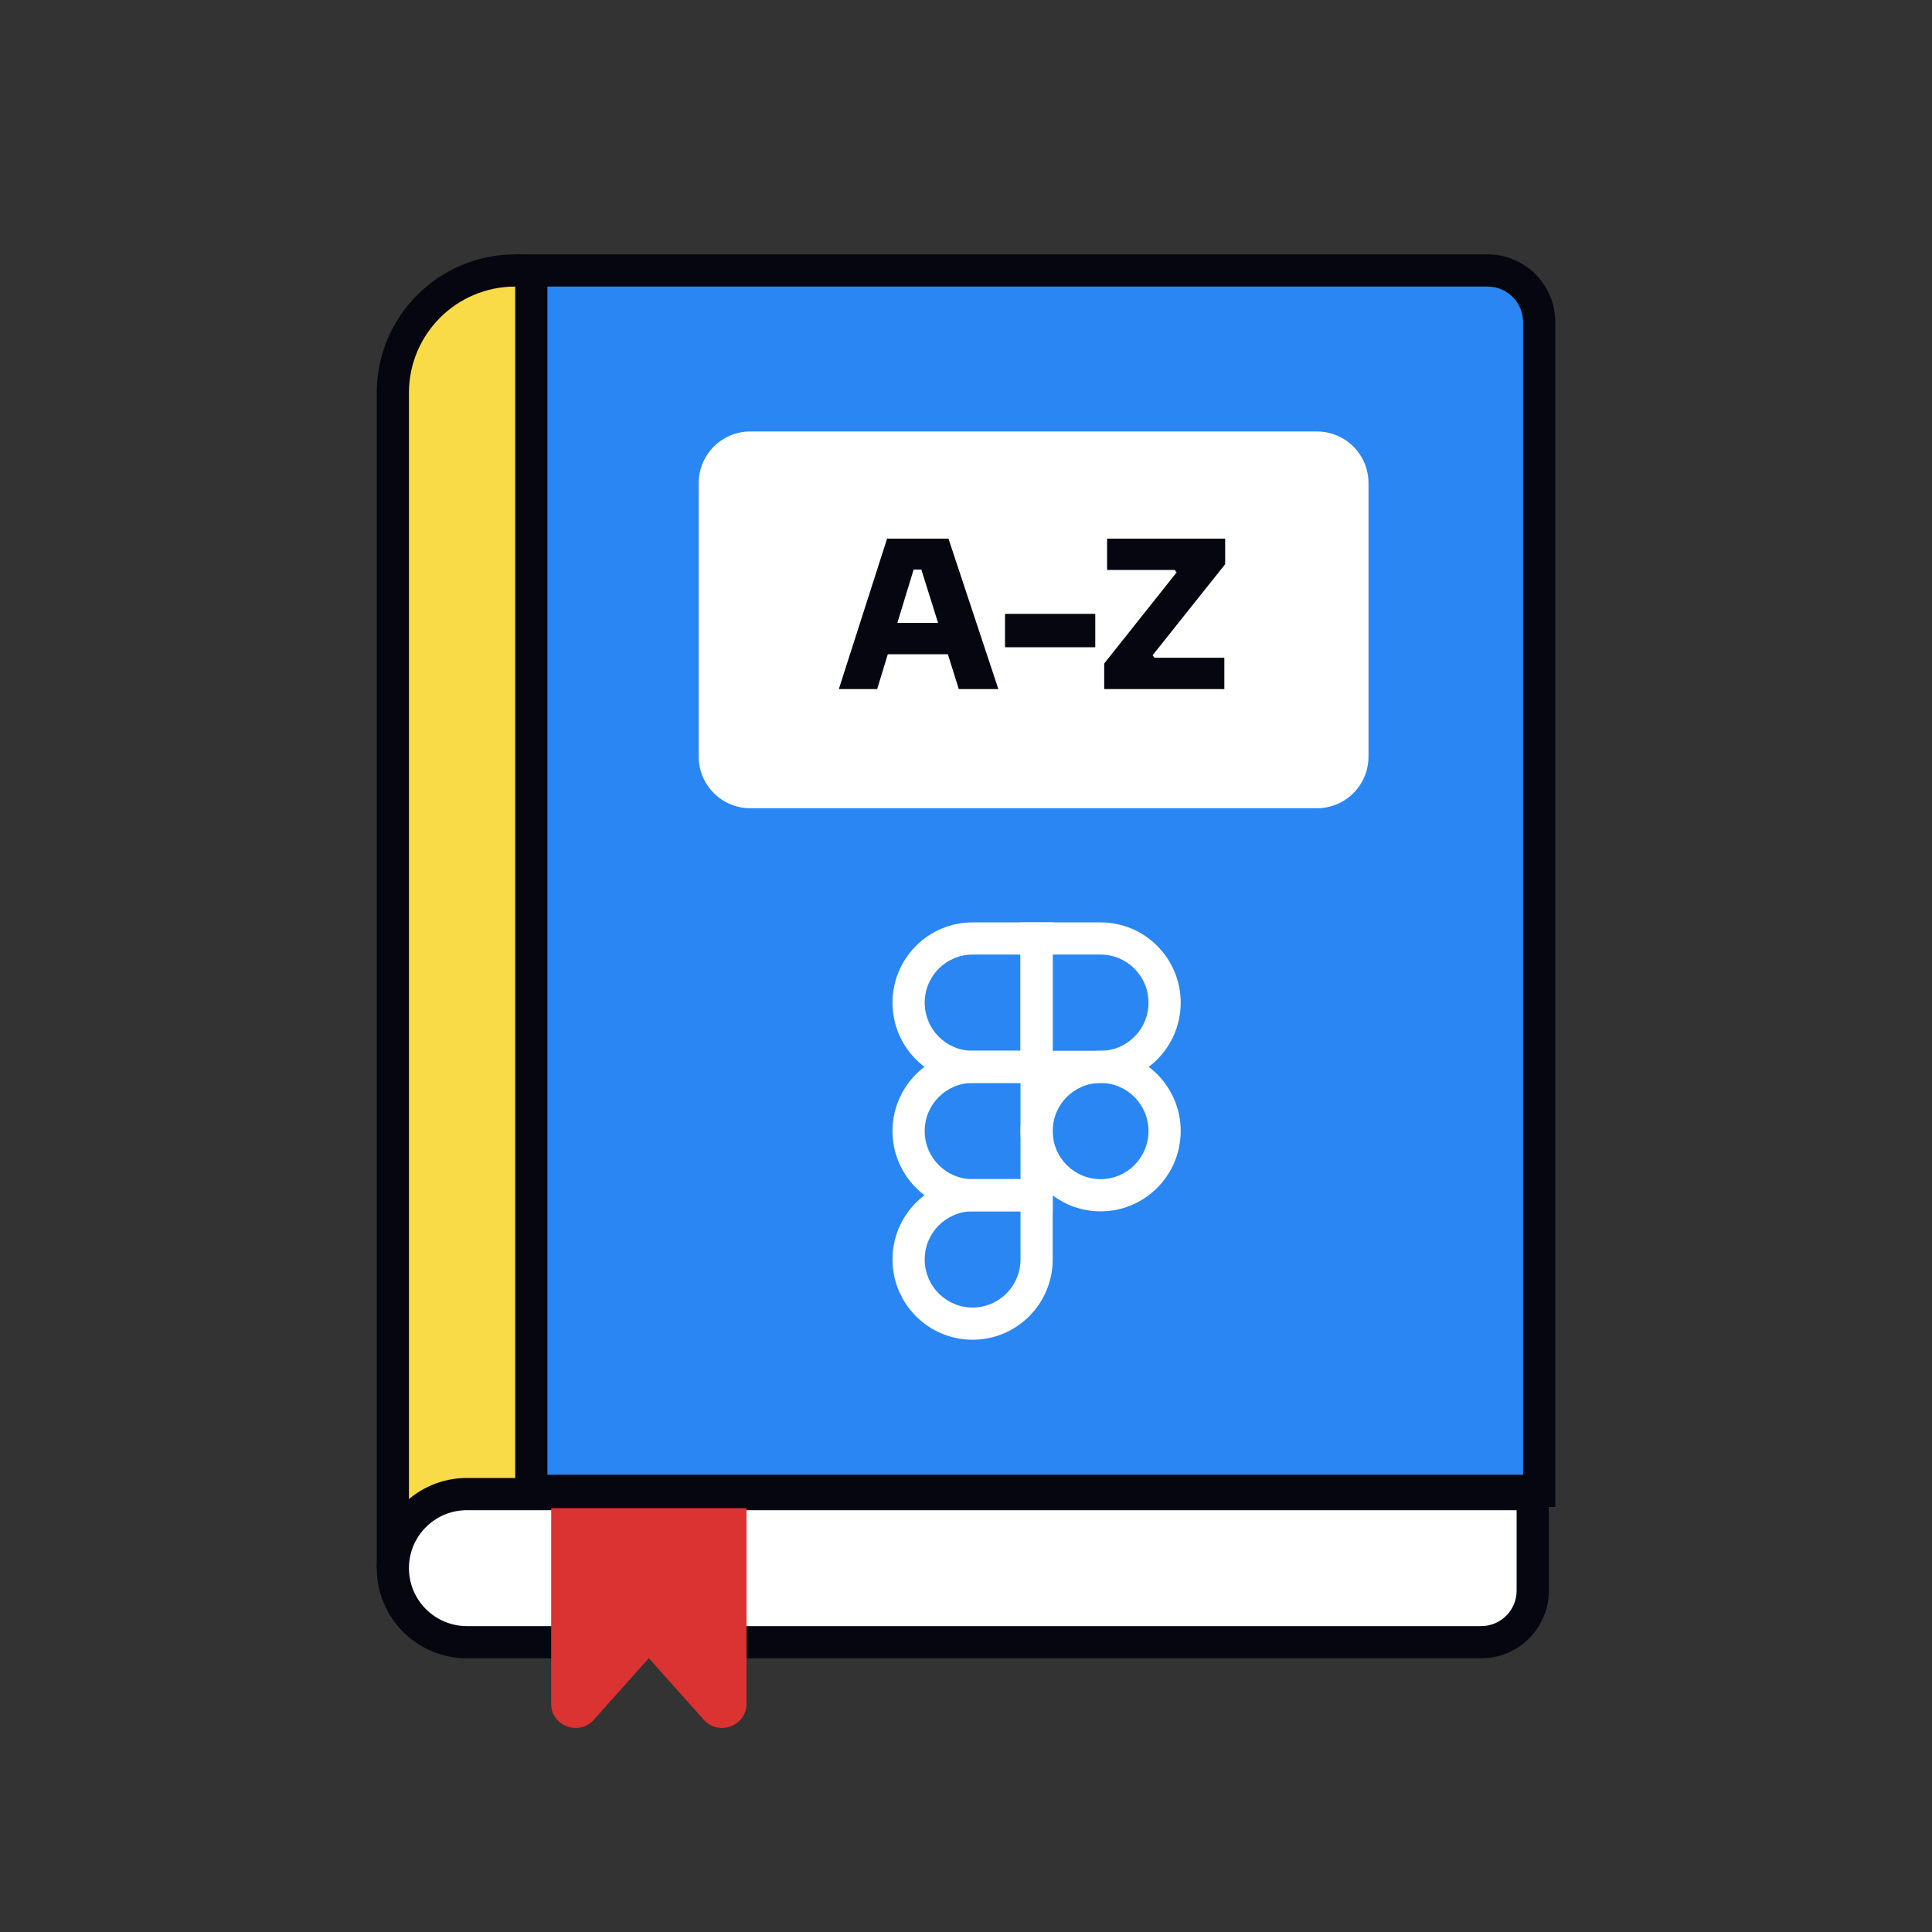
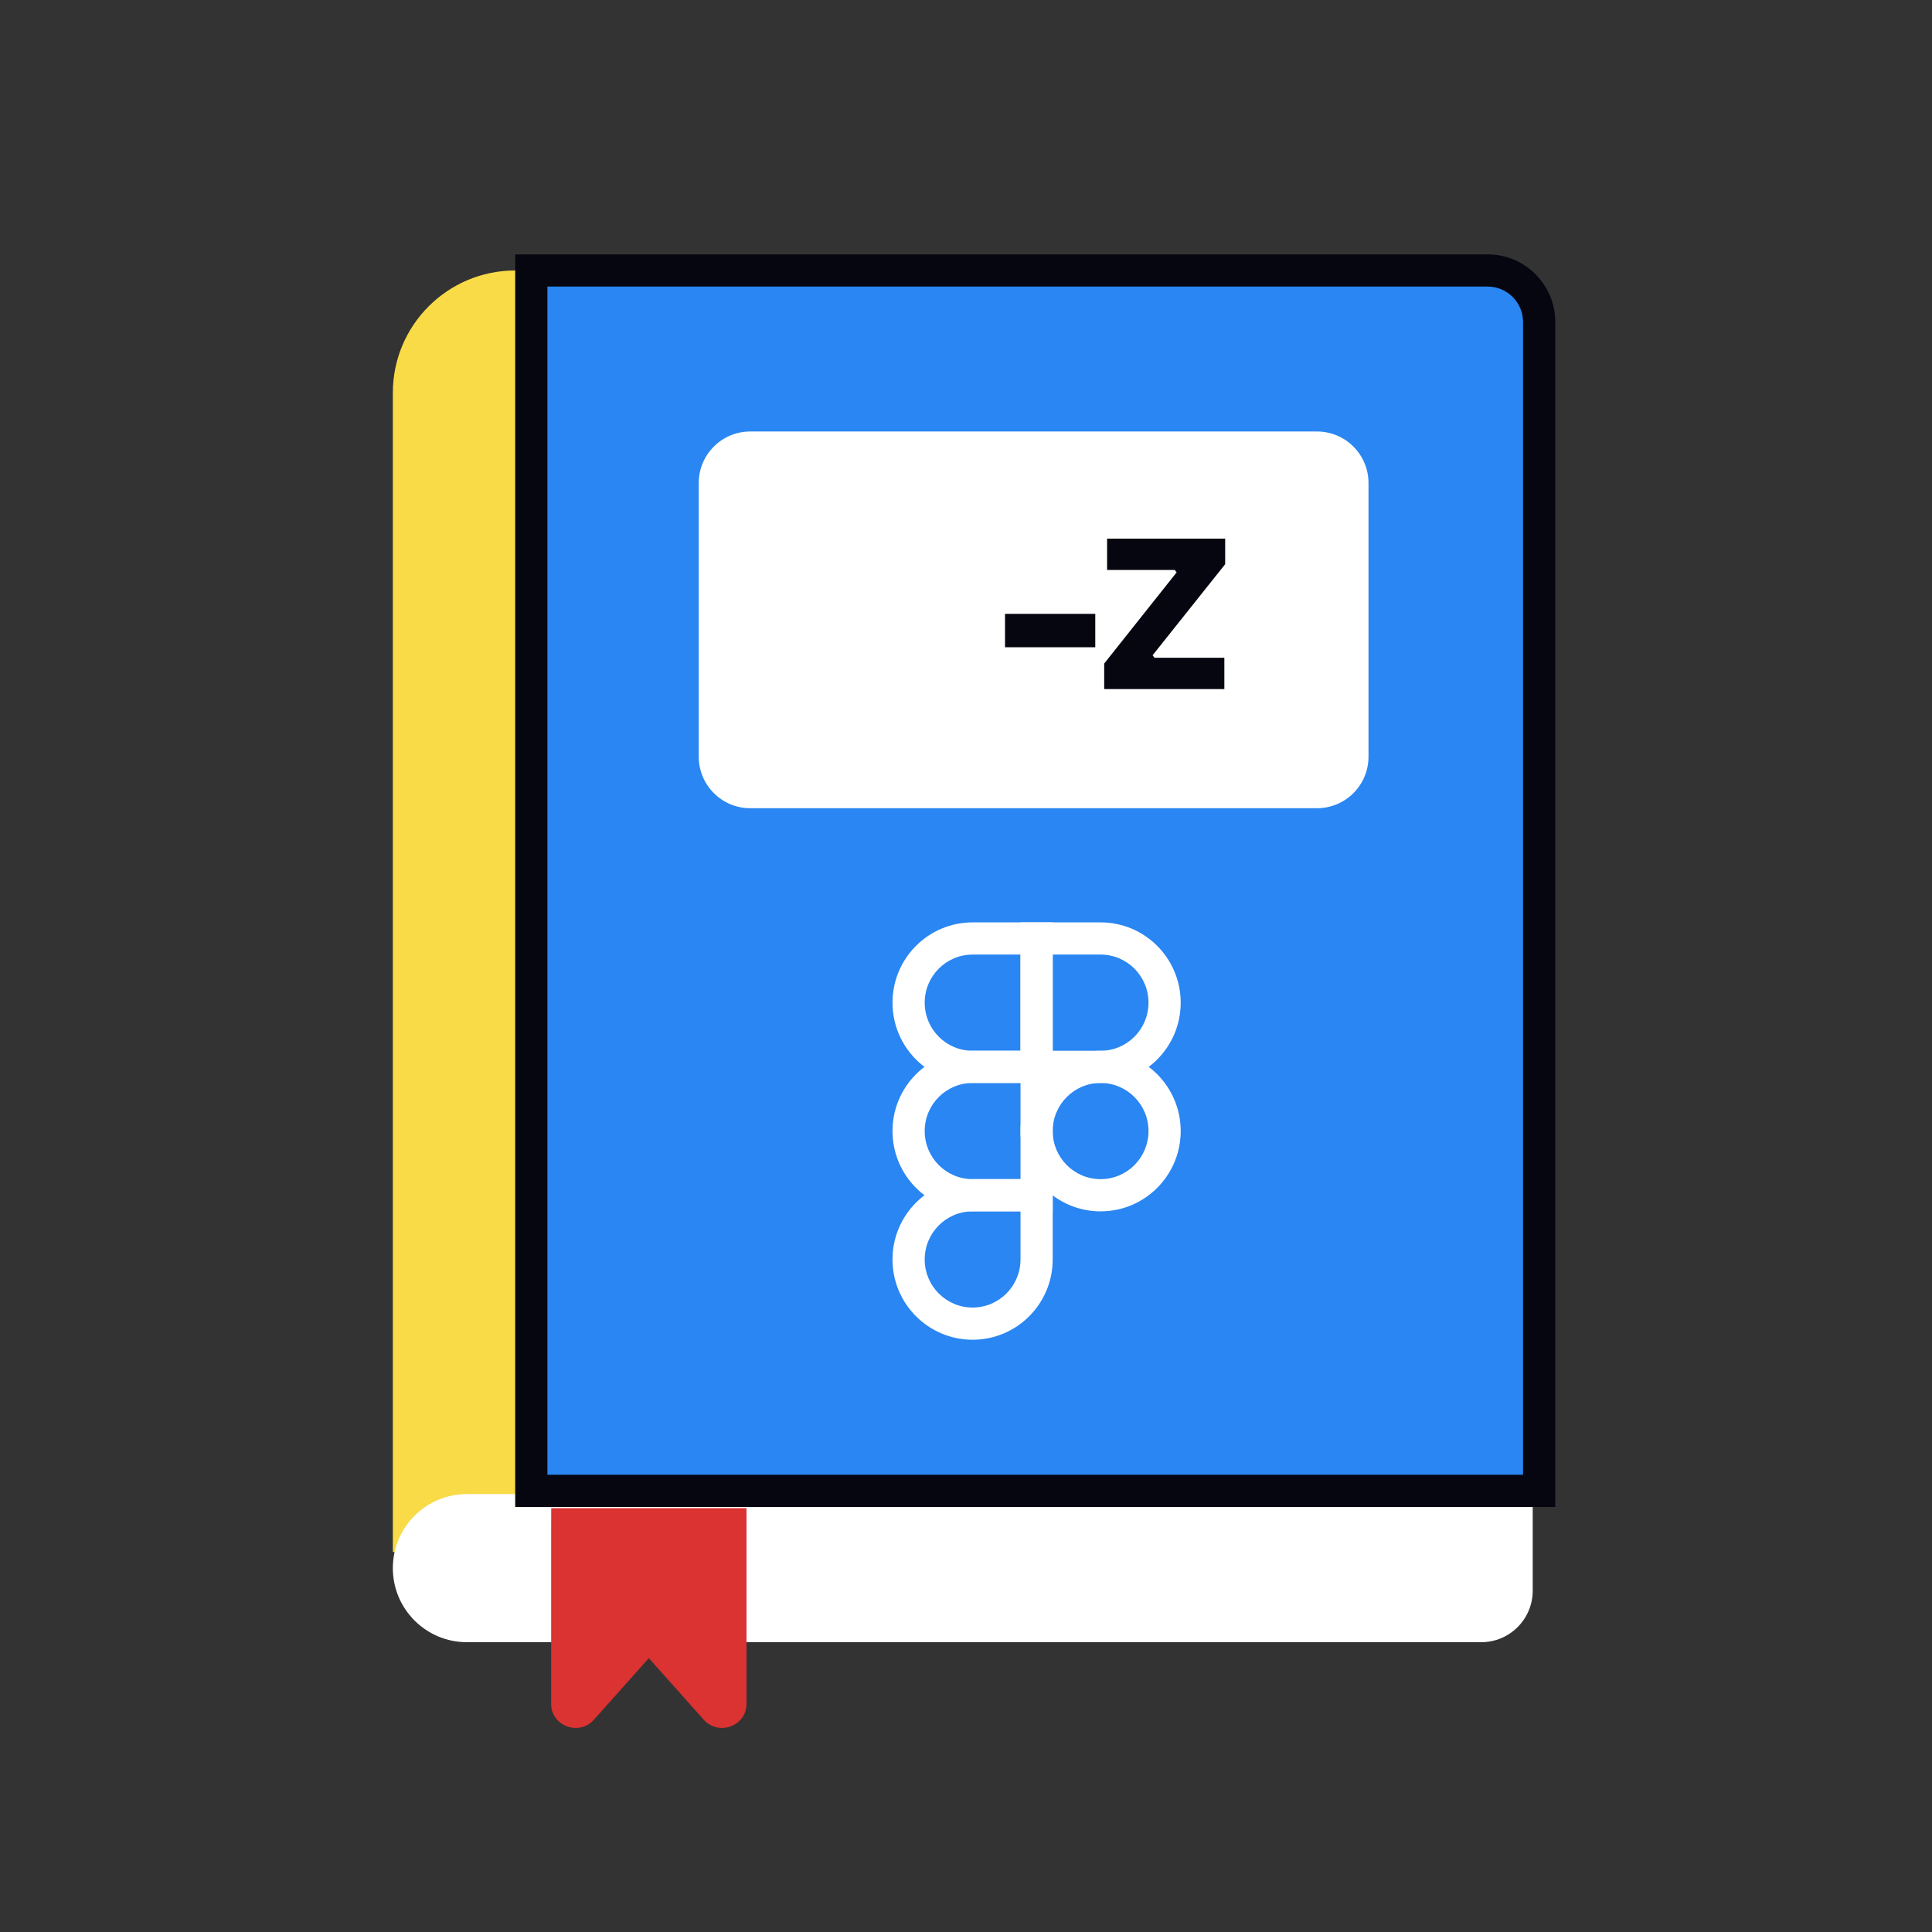
<svg xmlns="http://www.w3.org/2000/svg" width="600" height="600" viewBox="0 0 600 600" fill="none">
  <rect x="0" y="0" width="600" height="600" fill="#333333" stroke="none" />
  <path d="M160 84C180.987 84 198 101.013 198 122L198 482H122L122 122C122 101.013 139.013 84 160 84Z" fill="#F8DB46" />
-   <path fill-rule="evenodd" clip-rule="evenodd" d="M160 79C183.748 79 203 98.252 203 122L203 487L117 487L117 122C117 98.252 136.252 79 160 79ZM193 122C193 103.775 178.225 89 160 89C141.775 89 127 103.775 127 122L127 477L193 477L193 122Z" fill="#05060F" />
  <path d="M122 487C122 474.297 132.297 464 145 464H476V494C476 502.837 468.837 510 460 510H145C132.297 510 122 499.703 122 487Z" fill="white" />
-   <path fill-rule="evenodd" clip-rule="evenodd" d="M117 487C117 471.536 129.536 459 145 459H481V494C481 505.598 471.598 515 460 515H145C129.536 515 117 502.464 117 487ZM145 469C135.059 469 127 477.059 127 487C127 496.941 135.059 505 145 505H460C466.075 505 471 500.075 471 494V469H145Z" fill="#05060F" />
  <path d="M165 84H462C470.837 84 478 91.163 478 100V463H165V84Z" fill="#2986F2" />
  <path fill-rule="evenodd" clip-rule="evenodd" d="M160 79H462C473.598 79 483 88.402 483 100V468H160V79ZM170 89V458H473V100C473 93.925 468.075 89 462 89H170Z" fill="#05060F" />
  <path fill-rule="evenodd" clip-rule="evenodd" d="M171.167 475.817C171.167 474.13 171.19 469.528 171.19 468.375C172.918 468.376 176.281 468.375 178.75 468.375H224.25C226.626 468.375 230.124 468.378 231.833 468.375C231.842 469.966 231.833 474.038 231.833 475.817V529.168C231.833 536.04 223.154 539.24 218.543 534.069L201.5 514.955L184.457 534.069C179.846 539.24 171.167 536.04 171.167 529.168V475.817Z" fill="#DB3232" />
  <path d="M217 150C217 141.163 224.163 134 233 134H409C417.837 134 425 141.163 425 150V235C425 243.837 417.837 251 409 251H233C224.163 251 217 243.837 217 235V150Z" fill="white" />
  <path d="M342.92 214V206.064L365.704 177.392L366.024 178.544L363.848 175.728L365.32 177.008H343.816V167.28H380.488V175.216L357.64 203.888L357.32 202.672L359.496 205.552L358.024 204.272H380.232V214H342.92Z" fill="#05060F" />
  <path d="M312.116 201.008V190.64H340.148V201.008H312.116Z" fill="#05060F" />
-   <path d="M260.512 214L275.488 167.28H294.56L310.048 214H297.76L285.728 175.6L289.12 176.88H280.672L284.128 175.6L272.416 214H260.512ZM272.736 203.184L276.32 193.456H294.048L297.632 203.184H272.736Z" fill="#05060F" />
  <path fill-rule="evenodd" clip-rule="evenodd" d="M341.801 336.324C333.6 336.324 326.926 342.997 326.926 351.26C326.926 359.523 333.6 366.195 341.801 366.195C350.003 366.195 356.677 359.523 356.677 351.26C356.677 342.997 350.003 336.324 341.801 336.324ZM316.926 351.26C316.926 337.503 328.049 326.324 341.801 326.324C355.554 326.324 366.677 337.503 366.677 351.26C366.677 365.017 355.554 376.195 341.801 376.195C328.049 376.195 316.926 365.017 316.926 351.26Z" fill="white" />
  <path fill-rule="evenodd" clip-rule="evenodd" d="M302.049 376.197C293.848 376.197 287.174 382.87 287.174 391.133C287.174 399.396 293.848 406.068 302.049 406.068C310.251 406.068 316.925 399.396 316.925 391.133V376.197H302.049ZM277.174 391.133C277.174 377.376 288.297 366.197 302.049 366.197H326.925V391.133C326.925 404.89 315.802 416.068 302.049 416.068C288.297 416.068 277.174 404.89 277.174 391.133Z" fill="white" />
  <path fill-rule="evenodd" clip-rule="evenodd" d="M316.926 286.454H341.801C355.554 286.454 366.677 297.632 366.677 311.39C366.677 325.147 355.554 336.325 341.801 336.325H316.926V286.454ZM326.926 296.454V326.325H341.801C350.003 326.325 356.677 319.652 356.677 311.39C356.677 303.127 350.003 296.454 341.801 296.454H326.926Z" fill="white" />
  <path fill-rule="evenodd" clip-rule="evenodd" d="M277.174 311.39C277.174 297.632 288.297 286.454 302.049 286.454H326.925V336.325H302.049C288.297 336.325 277.174 325.147 277.174 311.39ZM302.049 296.454C293.848 296.454 287.174 303.127 287.174 311.39C287.174 319.652 293.848 326.325 302.049 326.325H316.925V296.454H302.049Z" fill="white" />
  <path fill-rule="evenodd" clip-rule="evenodd" d="M277.174 351.26C277.174 337.503 288.297 326.324 302.049 326.324H326.925V376.195H302.049C288.297 376.195 277.174 365.017 277.174 351.26ZM302.049 336.324C293.848 336.324 287.174 342.997 287.174 351.26C287.174 359.523 293.848 366.195 302.049 366.195H316.925V336.324H302.049Z" fill="white" />
</svg>